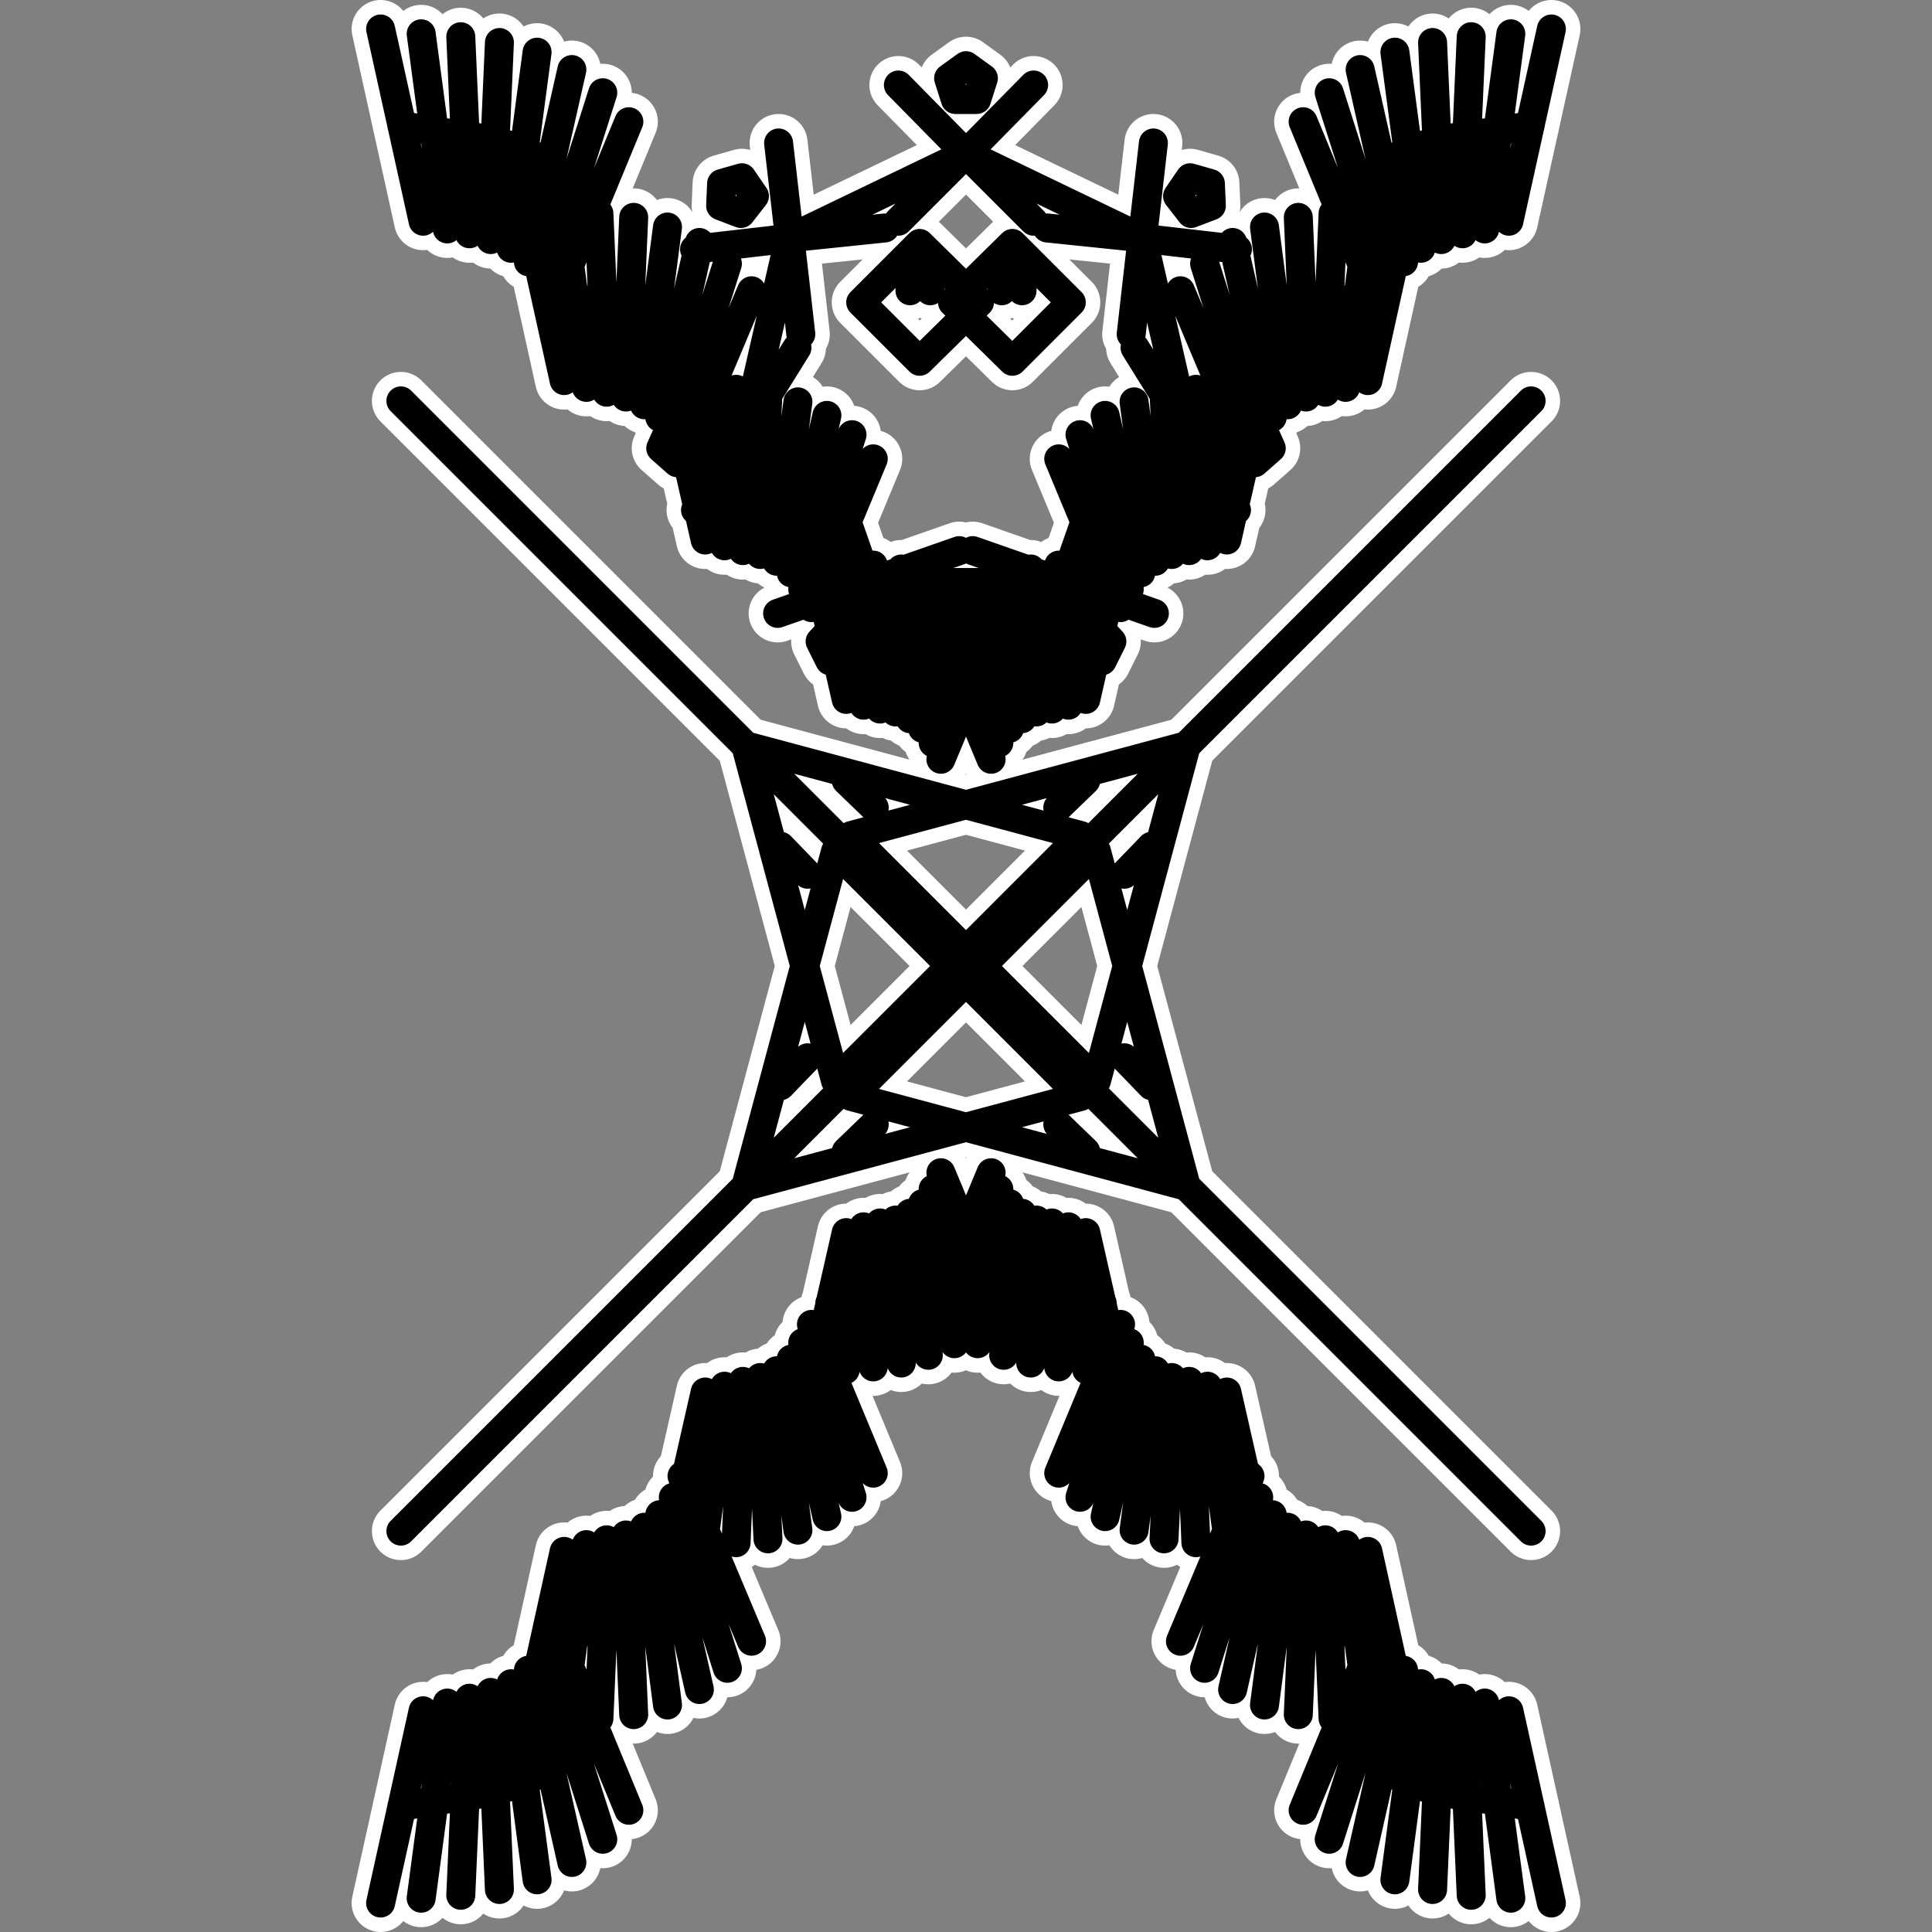
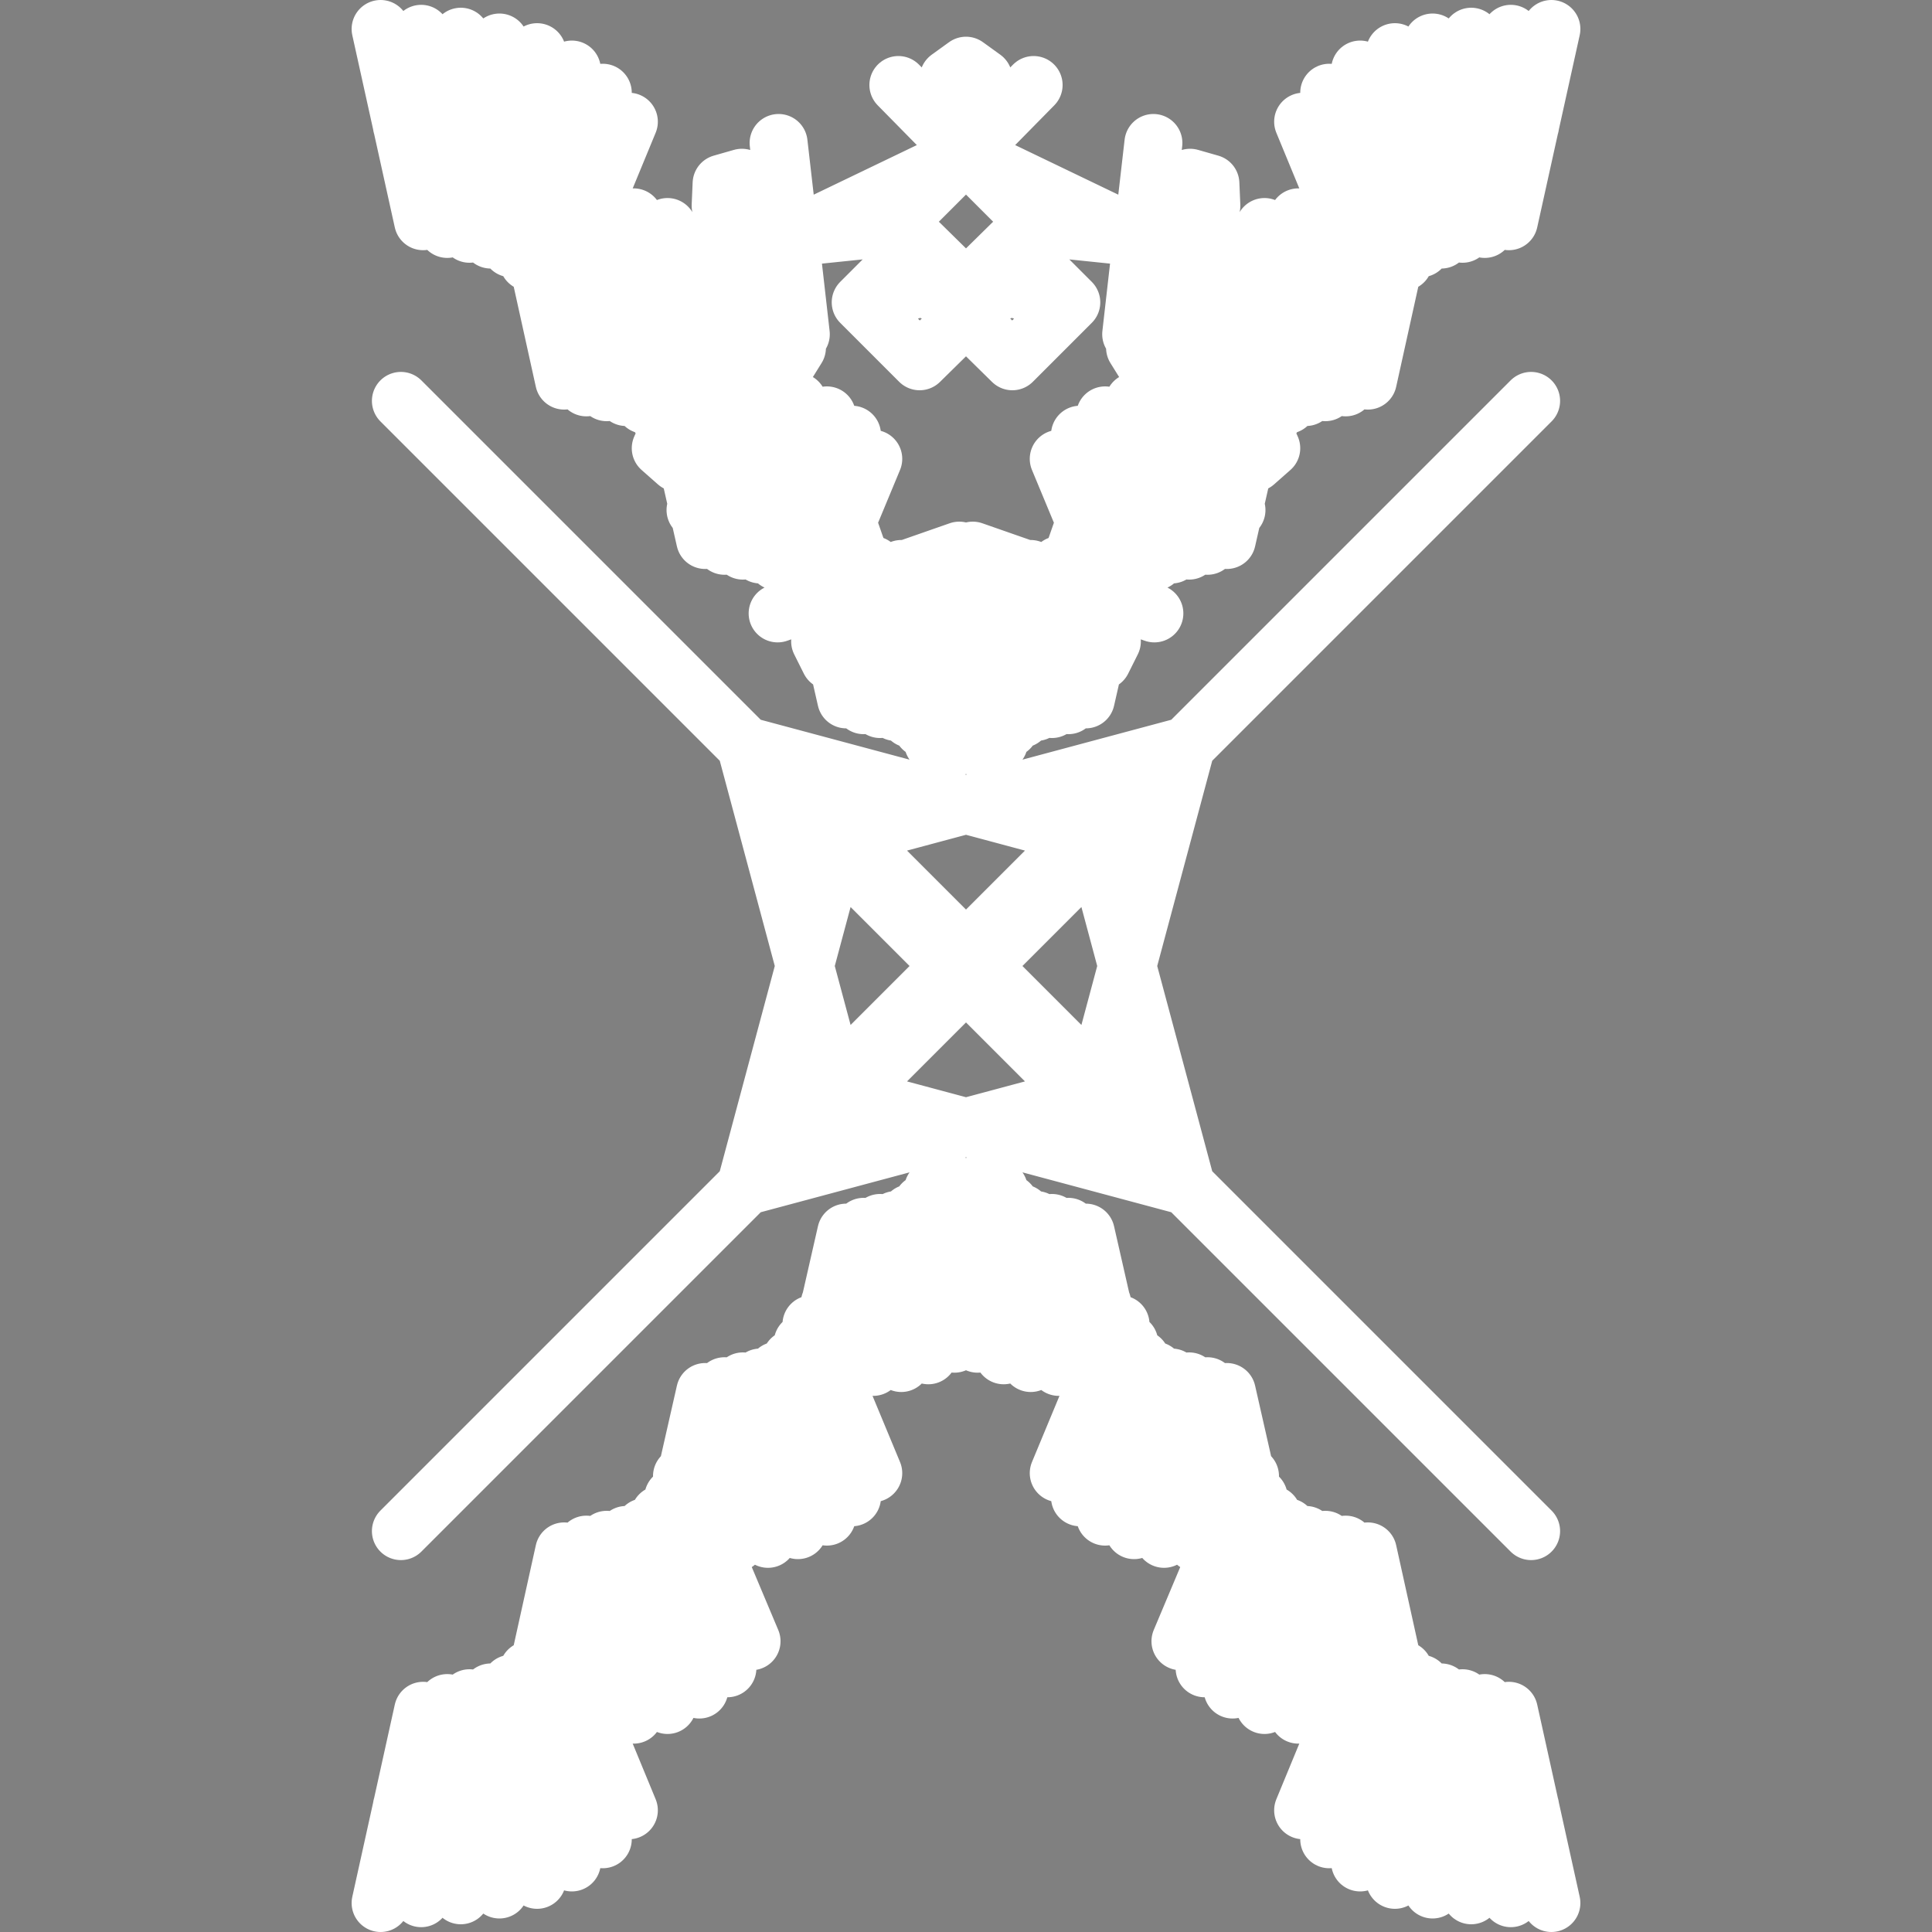
<svg xmlns="http://www.w3.org/2000/svg" width="72pt" height="72pt" viewBox="0 0 72 72" version="1.1">
  <rect x="0" y="0" width="72" height="72" fill="#808080" stroke="none" />
  <g id="surface0">
    <path style="fill: none; stroke-width: 0.06; stroke-linecap: round; stroke-linejoin: round; stroke: rgb(100%,100%,100%); stroke-opacity: 1;stroke-miterlimit: 10; " d="M 0.415 0.415 L 0.473 0.473 M 0.444 0.444 L 0.55 0.55 M 0.497 0.497 L 0.919 0.919 M 1.119 0.865 L 0.772 0.772 L 0.865 1.119 L 1.119 0.865 Z M 0.808 0.876 L 0.836 0.905 M 0.876 0.808 L 0.905 0.836 M 1.031 0.649 L 0.974 0.786 M 1.002 0.718 L 0.988 0.698 M 1.011 0.627 L 0.966 0.769 M 0.988 0.698 L 0.971 0.682 M 0.988 0.609 L 0.955 0.754 M 0.971 0.682 L 0.952 0.67 M 0.961 0.597 L 0.942 0.744 M 0.952 0.67 L 0.93 0.663 M 0.933 0.589 L 0.927 0.737 M 0.93 0.663 L 0.907 0.659 M 0.904 0.585 L 0.911 0.734 M 0.907 0.659 L 0.884 0.656 M 0.875 0.582 L 0.894 0.73 M 0.884 0.656 L 0.859 0.651 M 0.843 0.579 L 0.876 0.724 M 0.904 0.475 L 0.84 0.629 M 0.872 0.552 L 0.857 0.53 M 0.882 0.45 L 0.831 0.61 M 0.857 0.53 L 0.838 0.512 M 0.856 0.43 L 0.819 0.593 M 0.838 0.512 L 0.815 0.498 M 0.826 0.416 L 0.804 0.581 M 0.815 0.498 L 0.791 0.491 M 0.795 0.407 L 0.787 0.574 M 0.791 0.491 L 0.766 0.486 M 0.762 0.403 L 0.769 0.57 M 0.766 0.486 L 0.739 0.483 M 0.728 0.4 L 0.75 0.565 M 0.739 0.483 L 0.711 0.478 M 0.693 0.396 L 0.73 0.559 M 0.778 0.301 L 0.706 0.472 M 0.742 0.386 L 0.725 0.362 M 0.753 0.273 L 0.697 0.45 M 0.725 0.362 L 0.704 0.341 M 0.724 0.251 L 0.683 0.432 M 0.704 0.341 L 0.679 0.327 M 0.691 0.235 L 0.667 0.419 M 0.679 0.327 L 0.652 0.318 M 0.656 0.225 L 0.648 0.411 M 0.652 0.318 L 0.624 0.313 M 0.62 0.221 L 0.628 0.406 M 0.624 0.313 L 0.594 0.309 M 0.582 0.217 L 0.607 0.401 M 0.594 0.309 L 0.564 0.303 M 0.544 0.213 L 0.584 0.394 M 0.651 0.126 L 0.573 0.315 M 0.612 0.221 L 0.593 0.194 M 0.624 0.096 L 0.562 0.291 M 0.593 0.194 L 0.57 0.171 M 0.592 0.072 L 0.547 0.271 M 0.57 0.171 L 0.542 0.155 M 0.556 0.054 L 0.529 0.257 M 0.542 0.155 L 0.513 0.146 M 0.517 0.044 L 0.508 0.248 M 0.513 0.146 L 0.482 0.14 M 0.477 0.038 L 0.486 0.242 M 0.482 0.14 L 0.45 0.136 M 0.436 0.035 L 0.463 0.237 M 0.45 0.136 L 0.416 0.13 M 0.394 0.03 L 0.438 0.229 M 0.415 1.585 L 0.473 1.527 M 0.444 1.556 L 0.55 1.45 M 0.497 1.503 L 0.919 1.081 M 1.119 1.135 L 0.772 1.228 L 0.865 0.881 L 1.119 1.135 Z M 0.808 1.124 L 0.836 1.095 M 0.876 1.192 L 0.905 1.164 M 1.031 1.351 L 0.974 1.214 M 1.002 1.282 L 0.988 1.302 M 1.011 1.373 L 0.966 1.231 M 0.988 1.302 L 0.971 1.318 M 0.988 1.391 L 0.955 1.246 M 0.971 1.318 L 0.952 1.33 M 0.961 1.403 L 0.942 1.256 M 0.952 1.33 L 0.93 1.337 M 0.933 1.411 L 0.927 1.263 M 0.93 1.337 L 0.907 1.341 M 0.904 1.415 L 0.911 1.266 M 0.907 1.341 L 0.884 1.344 M 0.875 1.418 L 0.894 1.27 M 0.884 1.344 L 0.859 1.349 M 0.843 1.421 L 0.876 1.276 M 0.904 1.525 L 0.84 1.371 M 0.872 1.448 L 0.857 1.47 M 0.882 1.55 L 0.831 1.39 M 0.857 1.47 L 0.838 1.488 M 0.856 1.57 L 0.819 1.407 M 0.838 1.488 L 0.815 1.502 M 0.826 1.584 L 0.804 1.419 M 0.815 1.502 L 0.791 1.509 M 0.795 1.593 L 0.787 1.426 M 0.791 1.509 L 0.766 1.514 M 0.762 1.597 L 0.769 1.43 M 0.766 1.514 L 0.739 1.517 M 0.728 1.6 L 0.75 1.435 M 0.739 1.517 L 0.711 1.522 M 0.693 1.604 L 0.73 1.441 M 0.778 1.699 L 0.706 1.528 M 0.742 1.614 L 0.725 1.638 M 0.753 1.727 L 0.697 1.55 M 0.725 1.638 L 0.704 1.659 M 0.724 1.749 L 0.683 1.568 M 0.704 1.659 L 0.679 1.673 M 0.691 1.765 L 0.667 1.581 M 0.679 1.673 L 0.652 1.682 M 0.656 1.775 L 0.648 1.589 M 0.652 1.682 L 0.624 1.687 M 0.62 1.779 L 0.628 1.594 M 0.624 1.687 L 0.594 1.691 M 0.582 1.783 L 0.607 1.599 M 0.594 1.691 L 0.564 1.697 M 0.544 1.787 L 0.584 1.606 M 0.651 1.874 L 0.573 1.685 M 0.612 1.779 L 0.593 1.806 M 0.624 1.904 L 0.562 1.709 M 0.593 1.806 L 0.57 1.829 M 0.592 1.928 L 0.547 1.729 M 0.57 1.829 L 0.542 1.845 M 0.556 1.946 L 0.529 1.743 M 0.542 1.845 L 0.513 1.854 M 0.517 1.956 L 0.508 1.752 M 0.513 1.854 L 0.482 1.86 M 0.477 1.962 L 0.486 1.758 M 0.482 1.86 L 0.45 1.864 M 0.436 1.965 L 0.463 1.763 M 0.45 1.864 L 0.416 1.87 M 0.394 1.97 L 0.438 1.771 M 1.585 1.585 L 1.527 1.527 M 1.556 1.556 L 1.45 1.45 M 1.503 1.503 L 1.081 1.081 M 0.881 1.135 L 1.228 1.228 L 1.135 0.881 L 0.881 1.135 Z M 1.192 1.124 L 1.164 1.095 M 1.124 1.192 L 1.095 1.164 M 0.969 1.351 L 1.026 1.214 M 0.998 1.282 L 1.012 1.302 M 0.989 1.373 L 1.034 1.231 M 1.012 1.302 L 1.029 1.318 M 1.012 1.391 L 1.045 1.246 M 1.029 1.318 L 1.048 1.33 M 1.039 1.403 L 1.058 1.256 M 1.048 1.33 L 1.07 1.337 M 1.067 1.411 L 1.073 1.263 M 1.07 1.337 L 1.093 1.341 M 1.096 1.415 L 1.089 1.266 M 1.093 1.341 L 1.116 1.344 M 1.125 1.418 L 1.106 1.27 M 1.116 1.344 L 1.141 1.349 M 1.157 1.421 L 1.124 1.276 M 1.096 1.525 L 1.16 1.371 M 1.128 1.448 L 1.143 1.47 M 1.118 1.55 L 1.169 1.39 M 1.143 1.47 L 1.162 1.488 M 1.144 1.57 L 1.181 1.407 M 1.162 1.488 L 1.185 1.502 M 1.174 1.584 L 1.196 1.419 M 1.185 1.502 L 1.209 1.509 M 1.205 1.593 L 1.213 1.426 M 1.209 1.509 L 1.234 1.514 M 1.238 1.597 L 1.231 1.43 M 1.234 1.514 L 1.261 1.517 M 1.272 1.6 L 1.25 1.435 M 1.261 1.517 L 1.289 1.522 M 1.307 1.604 L 1.27 1.441 M 1.222 1.699 L 1.294 1.528 M 1.258 1.614 L 1.275 1.638 M 1.247 1.727 L 1.303 1.55 M 1.275 1.638 L 1.296 1.659 M 1.276 1.749 L 1.317 1.568 M 1.296 1.659 L 1.321 1.673 M 1.309 1.765 L 1.333 1.581 M 1.321 1.673 L 1.348 1.682 M 1.344 1.775 L 1.352 1.589 M 1.348 1.682 L 1.376 1.687 M 1.38 1.779 L 1.372 1.594 M 1.376 1.687 L 1.406 1.691 M 1.418 1.783 L 1.393 1.599 M 1.406 1.691 L 1.436 1.697 M 1.456 1.787 L 1.416 1.606 M 1.349 1.874 L 1.427 1.685 M 1.388 1.779 L 1.407 1.806 M 1.376 1.904 L 1.438 1.709 M 1.407 1.806 L 1.43 1.829 M 1.408 1.928 L 1.453 1.729 M 1.43 1.829 L 1.458 1.845 M 1.444 1.946 L 1.471 1.743 M 1.458 1.845 L 1.487 1.854 M 1.483 1.956 L 1.492 1.752 M 1.487 1.854 L 1.518 1.86 M 1.523 1.962 L 1.514 1.758 M 1.518 1.86 L 1.55 1.864 M 1.564 1.965 L 1.537 1.763 M 1.55 1.864 L 1.584 1.87 M 1.606 1.97 L 1.562 1.771 M 1.585 0.415 L 1.527 0.473 M 1.556 0.444 L 1.45 0.55 M 1.503 0.497 L 1.081 0.919 M 0.881 0.865 L 1.228 0.772 L 1.135 1.119 L 0.881 0.865 Z M 1.192 0.876 L 1.164 0.905 M 1.124 0.808 L 1.095 0.836 M 0.969 0.649 L 1.026 0.786 M 0.998 0.718 L 1.012 0.698 M 0.989 0.627 L 1.034 0.769 M 1.012 0.698 L 1.029 0.682 M 1.012 0.609 L 1.045 0.754 M 1.029 0.682 L 1.048 0.67 M 1.039 0.597 L 1.058 0.744 M 1.048 0.67 L 1.07 0.663 M 1.067 0.589 L 1.073 0.737 M 1.07 0.663 L 1.093 0.659 M 1.096 0.585 L 1.089 0.734 M 1.093 0.659 L 1.116 0.656 M 1.125 0.582 L 1.106 0.73 M 1.116 0.656 L 1.141 0.651 M 1.157 0.579 L 1.124 0.724 M 1.096 0.475 L 1.16 0.629 M 1.128 0.552 L 1.143 0.53 M 1.118 0.45 L 1.169 0.61 M 1.143 0.53 L 1.162 0.512 M 1.144 0.43 L 1.181 0.593 M 1.162 0.512 L 1.185 0.498 M 1.174 0.416 L 1.196 0.581 M 1.185 0.498 L 1.209 0.491 M 1.205 0.407 L 1.213 0.574 M 1.209 0.491 L 1.234 0.486 M 1.238 0.403 L 1.231 0.57 M 1.234 0.486 L 1.261 0.483 M 1.272 0.4 L 1.25 0.565 M 1.261 0.483 L 1.289 0.478 M 1.307 0.396 L 1.27 0.559 M 1.222 0.301 L 1.294 0.472 M 1.258 0.386 L 1.275 0.362 M 1.247 0.273 L 1.303 0.45 M 1.275 0.362 L 1.296 0.341 M 1.276 0.251 L 1.317 0.432 M 1.296 0.341 L 1.321 0.327 M 1.309 0.235 L 1.333 0.419 M 1.321 0.327 L 1.348 0.318 M 1.344 0.225 L 1.352 0.411 M 1.348 0.318 L 1.376 0.313 M 1.38 0.221 L 1.372 0.406 M 1.376 0.313 L 1.406 0.309 M 1.418 0.217 L 1.393 0.401 M 1.406 0.309 L 1.436 0.303 M 1.456 0.213 L 1.416 0.394 M 1.349 0.126 L 1.427 0.315 M 1.388 0.221 L 1.407 0.194 M 1.376 0.096 L 1.438 0.291 M 1.407 0.194 L 1.43 0.171 M 1.408 0.072 L 1.453 0.271 M 1.43 0.171 L 1.458 0.155 M 1.444 0.054 L 1.471 0.257 M 1.458 0.155 L 1.487 0.146 M 1.483 0.044 L 1.492 0.248 M 1.487 0.146 L 1.518 0.14 M 1.523 0.038 L 1.514 0.242 M 1.518 0.14 L 1.55 0.136 M 1.564 0.035 L 1.537 0.237 M 1.55 0.136 L 1.584 0.13 M 1.606 0.03 L 1.562 0.229 M 1.183 0.247 L 1 0.159 M 0.93 0.088 L 0.992 0.151 M 0.93 0.229 L 0.992 0.167 M 1.07 0.229 L 1.008 0.167 M 1.07 0.088 L 1.008 0.151 M 1.018 0.081 L 1 0.068 L 0.982 0.081 L 0.989 0.103 L 1.011 0.103 L 1.018 0.081 Z M 1 0.159 L 0.817 0.247 M 0.719 0.258 L 0.806 0.248 M 0.829 0.346 L 0.819 0.258 M 0.916 0.236 L 0.829 0.245 M 0.806 0.148 L 0.816 0.235 M 0.768 0.184 L 0.747 0.19 L 0.746 0.213 L 0.767 0.221 L 0.781 0.203 L 0.768 0.184 Z M 0.817 0.247 L 0.772 0.444 M 0.72 0.528 L 0.766 0.454 M 0.857 0.497 L 0.782 0.45 M 0.825 0.36 L 0.779 0.434 M 0.688 0.391 L 0.763 0.438 M 0.693 0.444 L 0.684 0.464 L 0.701 0.479 L 0.72 0.468 L 0.715 0.446 L 0.693 0.444 Z M 0.772 0.444 L 0.899 0.603 M 0.932 0.697 L 0.903 0.613 M 0.993 0.57 L 0.91 0.599 M 0.866 0.509 L 0.895 0.592 M 0.805 0.635 L 0.888 0.606 M 0.849 0.664 L 0.859 0.684 L 0.882 0.68 L 0.885 0.658 L 0.864 0.648 L 0.849 0.664 Z M 0.899 0.603 L 1.101 0.603 M 1.195 0.635 L 1.112 0.606 M 1.134 0.509 L 1.105 0.592 M 1.007 0.57 L 1.09 0.599 M 1.068 0.697 L 1.097 0.613 M 1.118 0.68 L 1.141 0.684 L 1.151 0.664 L 1.136 0.648 L 1.115 0.658 L 1.118 0.68 Z M 1.101 0.603 L 1.228 0.444 M 1.312 0.391 L 1.237 0.438 M 1.175 0.36 L 1.221 0.434 M 1.143 0.497 L 1.218 0.45 M 1.28 0.528 L 1.234 0.454 M 1.299 0.479 L 1.316 0.464 L 1.307 0.444 L 1.285 0.446 L 1.28 0.468 L 1.299 0.479 Z M 1.228 0.444 L 1.183 0.247 M 1.194 0.148 L 1.184 0.235 M 1.084 0.236 L 1.171 0.245 M 1.171 0.346 L 1.181 0.258 M 1.281 0.258 L 1.194 0.248 M 1.254 0.213 L 1.253 0.19 L 1.232 0.184 L 1.219 0.203 L 1.233 0.221 L 1.254 0.213 Z M 1.183 0.247 Z M 1.014 0.313 L 0.952 0.252 L 0.891 0.313 L 0.952 0.374 L 1.014 0.313 Z M 0.942 0.283 L 0.942 0.301 M 0.963 0.283 L 0.963 0.301 M 1.109 0.313 L 1.048 0.252 L 0.986 0.313 L 1.048 0.374 L 1.109 0.313 Z M 1.037 0.283 L 1.037 0.301 M 1.058 0.283 L 1.058 0.301 M 1 1 " transform="matrix(36,0,0,36,0,0)" />
-     <path style="fill: none; stroke-width: 0.03; stroke-linecap: round; stroke-linejoin: round; stroke: rgb(0%,0%,0%); stroke-opacity: 1;stroke-miterlimit: 10; " d="M 0.415 0.415 L 0.473 0.473 M 0.444 0.444 L 0.55 0.55 M 0.497 0.497 L 0.919 0.919 M 1.119 0.865 L 0.772 0.772 L 0.865 1.119 L 1.119 0.865 Z M 0.808 0.876 L 0.836 0.905 M 0.876 0.808 L 0.905 0.836 M 1.031 0.649 L 0.974 0.786 M 1.002 0.718 L 0.988 0.698 M 1.011 0.627 L 0.966 0.769 M 0.988 0.698 L 0.971 0.682 M 0.988 0.609 L 0.955 0.754 M 0.971 0.682 L 0.952 0.67 M 0.961 0.597 L 0.942 0.744 M 0.952 0.67 L 0.93 0.663 M 0.933 0.589 L 0.927 0.737 M 0.93 0.663 L 0.907 0.659 M 0.904 0.585 L 0.911 0.734 M 0.907 0.659 L 0.884 0.656 M 0.875 0.582 L 0.894 0.73 M 0.884 0.656 L 0.859 0.651 M 0.843 0.579 L 0.876 0.724 M 0.904 0.475 L 0.84 0.629 M 0.872 0.552 L 0.857 0.53 M 0.882 0.45 L 0.831 0.61 M 0.857 0.53 L 0.838 0.512 M 0.856 0.43 L 0.819 0.593 M 0.838 0.512 L 0.815 0.498 M 0.826 0.416 L 0.804 0.581 M 0.815 0.498 L 0.791 0.491 M 0.795 0.407 L 0.787 0.574 M 0.791 0.491 L 0.766 0.486 M 0.762 0.403 L 0.769 0.57 M 0.766 0.486 L 0.739 0.483 M 0.728 0.4 L 0.75 0.565 M 0.739 0.483 L 0.711 0.478 M 0.693 0.396 L 0.73 0.559 M 0.778 0.301 L 0.706 0.472 M 0.742 0.386 L 0.725 0.362 M 0.753 0.273 L 0.697 0.45 M 0.725 0.362 L 0.704 0.341 M 0.724 0.251 L 0.683 0.432 M 0.704 0.341 L 0.679 0.327 M 0.691 0.235 L 0.667 0.419 M 0.679 0.327 L 0.652 0.318 M 0.656 0.225 L 0.648 0.411 M 0.652 0.318 L 0.624 0.313 M 0.62 0.221 L 0.628 0.406 M 0.624 0.313 L 0.594 0.309 M 0.582 0.217 L 0.607 0.401 M 0.594 0.309 L 0.564 0.303 M 0.544 0.213 L 0.584 0.394 M 0.651 0.126 L 0.573 0.315 M 0.612 0.221 L 0.593 0.194 M 0.624 0.096 L 0.562 0.291 M 0.593 0.194 L 0.57 0.171 M 0.592 0.072 L 0.547 0.271 M 0.57 0.171 L 0.542 0.155 M 0.556 0.054 L 0.529 0.257 M 0.542 0.155 L 0.513 0.146 M 0.517 0.044 L 0.508 0.248 M 0.513 0.146 L 0.482 0.14 M 0.477 0.038 L 0.486 0.242 M 0.482 0.14 L 0.45 0.136 M 0.436 0.035 L 0.463 0.237 M 0.45 0.136 L 0.416 0.13 M 0.394 0.03 L 0.438 0.229 M 0.415 1.585 L 0.473 1.527 M 0.444 1.556 L 0.55 1.45 M 0.497 1.503 L 0.919 1.081 M 1.119 1.135 L 0.772 1.228 L 0.865 0.881 L 1.119 1.135 Z M 0.808 1.124 L 0.836 1.095 M 0.876 1.192 L 0.905 1.164 M 1.031 1.351 L 0.974 1.214 M 1.002 1.282 L 0.988 1.302 M 1.011 1.373 L 0.966 1.231 M 0.988 1.302 L 0.971 1.318 M 0.988 1.391 L 0.955 1.246 M 0.971 1.318 L 0.952 1.33 M 0.961 1.403 L 0.942 1.256 M 0.952 1.33 L 0.93 1.337 M 0.933 1.411 L 0.927 1.263 M 0.93 1.337 L 0.907 1.341 M 0.904 1.415 L 0.911 1.266 M 0.907 1.341 L 0.884 1.344 M 0.875 1.418 L 0.894 1.27 M 0.884 1.344 L 0.859 1.349 M 0.843 1.421 L 0.876 1.276 M 0.904 1.525 L 0.84 1.371 M 0.872 1.448 L 0.857 1.47 M 0.882 1.55 L 0.831 1.39 M 0.857 1.47 L 0.838 1.488 M 0.856 1.57 L 0.819 1.407 M 0.838 1.488 L 0.815 1.502 M 0.826 1.584 L 0.804 1.419 M 0.815 1.502 L 0.791 1.509 M 0.795 1.593 L 0.787 1.426 M 0.791 1.509 L 0.766 1.514 M 0.762 1.597 L 0.769 1.43 M 0.766 1.514 L 0.739 1.517 M 0.728 1.6 L 0.75 1.435 M 0.739 1.517 L 0.711 1.522 M 0.693 1.604 L 0.73 1.441 M 0.778 1.699 L 0.706 1.528 M 0.742 1.614 L 0.725 1.638 M 0.753 1.727 L 0.697 1.55 M 0.725 1.638 L 0.704 1.659 M 0.724 1.749 L 0.683 1.568 M 0.704 1.659 L 0.679 1.673 M 0.691 1.765 L 0.667 1.581 M 0.679 1.673 L 0.652 1.682 M 0.656 1.775 L 0.648 1.589 M 0.652 1.682 L 0.624 1.687 M 0.62 1.779 L 0.628 1.594 M 0.624 1.687 L 0.594 1.691 M 0.582 1.783 L 0.607 1.599 M 0.594 1.691 L 0.564 1.697 M 0.544 1.787 L 0.584 1.606 M 0.651 1.874 L 0.573 1.685 M 0.612 1.779 L 0.593 1.806 M 0.624 1.904 L 0.562 1.709 M 0.593 1.806 L 0.57 1.829 M 0.592 1.928 L 0.547 1.729 M 0.57 1.829 L 0.542 1.845 M 0.556 1.946 L 0.529 1.743 M 0.542 1.845 L 0.513 1.854 M 0.517 1.956 L 0.508 1.752 M 0.513 1.854 L 0.482 1.86 M 0.477 1.962 L 0.486 1.758 M 0.482 1.86 L 0.45 1.864 M 0.436 1.965 L 0.463 1.763 M 0.45 1.864 L 0.416 1.87 M 0.394 1.97 L 0.438 1.771 M 1.585 1.585 L 1.527 1.527 M 1.556 1.556 L 1.45 1.45 M 1.503 1.503 L 1.081 1.081 M 0.881 1.135 L 1.228 1.228 L 1.135 0.881 L 0.881 1.135 Z M 1.192 1.124 L 1.164 1.095 M 1.124 1.192 L 1.095 1.164 M 0.969 1.351 L 1.026 1.214 M 0.998 1.282 L 1.012 1.302 M 0.989 1.373 L 1.034 1.231 M 1.012 1.302 L 1.029 1.318 M 1.012 1.391 L 1.045 1.246 M 1.029 1.318 L 1.048 1.33 M 1.039 1.403 L 1.058 1.256 M 1.048 1.33 L 1.07 1.337 M 1.067 1.411 L 1.073 1.263 M 1.07 1.337 L 1.093 1.341 M 1.096 1.415 L 1.089 1.266 M 1.093 1.341 L 1.116 1.344 M 1.125 1.418 L 1.106 1.27 M 1.116 1.344 L 1.141 1.349 M 1.157 1.421 L 1.124 1.276 M 1.096 1.525 L 1.16 1.371 M 1.128 1.448 L 1.143 1.47 M 1.118 1.55 L 1.169 1.39 M 1.143 1.47 L 1.162 1.488 M 1.144 1.57 L 1.181 1.407 M 1.162 1.488 L 1.185 1.502 M 1.174 1.584 L 1.196 1.419 M 1.185 1.502 L 1.209 1.509 M 1.205 1.593 L 1.213 1.426 M 1.209 1.509 L 1.234 1.514 M 1.238 1.597 L 1.231 1.43 M 1.234 1.514 L 1.261 1.517 M 1.272 1.6 L 1.25 1.435 M 1.261 1.517 L 1.289 1.522 M 1.307 1.604 L 1.27 1.441 M 1.222 1.699 L 1.294 1.528 M 1.258 1.614 L 1.275 1.638 M 1.247 1.727 L 1.303 1.55 M 1.275 1.638 L 1.296 1.659 M 1.276 1.749 L 1.317 1.568 M 1.296 1.659 L 1.321 1.673 M 1.309 1.765 L 1.333 1.581 M 1.321 1.673 L 1.348 1.682 M 1.344 1.775 L 1.352 1.589 M 1.348 1.682 L 1.376 1.687 M 1.38 1.779 L 1.372 1.594 M 1.376 1.687 L 1.406 1.691 M 1.418 1.783 L 1.393 1.599 M 1.406 1.691 L 1.436 1.697 M 1.456 1.787 L 1.416 1.606 M 1.349 1.874 L 1.427 1.685 M 1.388 1.779 L 1.407 1.806 M 1.376 1.904 L 1.438 1.709 M 1.407 1.806 L 1.43 1.829 M 1.408 1.928 L 1.453 1.729 M 1.43 1.829 L 1.458 1.845 M 1.444 1.946 L 1.471 1.743 M 1.458 1.845 L 1.487 1.854 M 1.483 1.956 L 1.492 1.752 M 1.487 1.854 L 1.518 1.86 M 1.523 1.962 L 1.514 1.758 M 1.518 1.86 L 1.55 1.864 M 1.564 1.965 L 1.537 1.763 M 1.55 1.864 L 1.584 1.87 M 1.606 1.97 L 1.562 1.771 M 1.585 0.415 L 1.527 0.473 M 1.556 0.444 L 1.45 0.55 M 1.503 0.497 L 1.081 0.919 M 0.881 0.865 L 1.228 0.772 L 1.135 1.119 L 0.881 0.865 Z M 1.192 0.876 L 1.164 0.905 M 1.124 0.808 L 1.095 0.836 M 0.969 0.649 L 1.026 0.786 M 0.998 0.718 L 1.012 0.698 M 0.989 0.627 L 1.034 0.769 M 1.012 0.698 L 1.029 0.682 M 1.012 0.609 L 1.045 0.754 M 1.029 0.682 L 1.048 0.67 M 1.039 0.597 L 1.058 0.744 M 1.048 0.67 L 1.07 0.663 M 1.067 0.589 L 1.073 0.737 M 1.07 0.663 L 1.093 0.659 M 1.096 0.585 L 1.089 0.734 M 1.093 0.659 L 1.116 0.656 M 1.125 0.582 L 1.106 0.73 M 1.116 0.656 L 1.141 0.651 M 1.157 0.579 L 1.124 0.724 M 1.096 0.475 L 1.16 0.629 M 1.128 0.552 L 1.143 0.53 M 1.118 0.45 L 1.169 0.61 M 1.143 0.53 L 1.162 0.512 M 1.144 0.43 L 1.181 0.593 M 1.162 0.512 L 1.185 0.498 M 1.174 0.416 L 1.196 0.581 M 1.185 0.498 L 1.209 0.491 M 1.205 0.407 L 1.213 0.574 M 1.209 0.491 L 1.234 0.486 M 1.238 0.403 L 1.231 0.57 M 1.234 0.486 L 1.261 0.483 M 1.272 0.4 L 1.25 0.565 M 1.261 0.483 L 1.289 0.478 M 1.307 0.396 L 1.27 0.559 M 1.222 0.301 L 1.294 0.472 M 1.258 0.386 L 1.275 0.362 M 1.247 0.273 L 1.303 0.45 M 1.275 0.362 L 1.296 0.341 M 1.276 0.251 L 1.317 0.432 M 1.296 0.341 L 1.321 0.327 M 1.309 0.235 L 1.333 0.419 M 1.321 0.327 L 1.348 0.318 M 1.344 0.225 L 1.352 0.411 M 1.348 0.318 L 1.376 0.313 M 1.38 0.221 L 1.372 0.406 M 1.376 0.313 L 1.406 0.309 M 1.418 0.217 L 1.393 0.401 M 1.406 0.309 L 1.436 0.303 M 1.456 0.213 L 1.416 0.394 M 1.349 0.126 L 1.427 0.315 M 1.388 0.221 L 1.407 0.194 M 1.376 0.096 L 1.438 0.291 M 1.407 0.194 L 1.43 0.171 M 1.408 0.072 L 1.453 0.271 M 1.43 0.171 L 1.458 0.155 M 1.444 0.054 L 1.471 0.257 M 1.458 0.155 L 1.487 0.146 M 1.483 0.044 L 1.492 0.248 M 1.487 0.146 L 1.518 0.14 M 1.523 0.038 L 1.514 0.242 M 1.518 0.14 L 1.55 0.136 M 1.564 0.035 L 1.537 0.237 M 1.55 0.136 L 1.584 0.13 M 1.606 0.03 L 1.562 0.229 M 1.183 0.247 L 1 0.159 M 0.93 0.088 L 0.992 0.151 M 0.93 0.229 L 0.992 0.167 M 1.07 0.229 L 1.008 0.167 M 1.07 0.088 L 1.008 0.151 M 1.018 0.081 L 1 0.068 L 0.982 0.081 L 0.989 0.103 L 1.011 0.103 L 1.018 0.081 Z M 1 0.159 L 0.817 0.247 M 0.719 0.258 L 0.806 0.248 M 0.829 0.346 L 0.819 0.258 M 0.916 0.236 L 0.829 0.245 M 0.806 0.148 L 0.816 0.235 M 0.768 0.184 L 0.747 0.19 L 0.746 0.213 L 0.767 0.221 L 0.781 0.203 L 0.768 0.184 Z M 0.817 0.247 L 0.772 0.444 M 0.72 0.528 L 0.766 0.454 M 0.857 0.497 L 0.782 0.45 M 0.825 0.36 L 0.779 0.434 M 0.688 0.391 L 0.763 0.438 M 0.693 0.444 L 0.684 0.464 L 0.701 0.479 L 0.72 0.468 L 0.715 0.446 L 0.693 0.444 Z M 0.772 0.444 L 0.899 0.603 M 0.932 0.697 L 0.903 0.613 M 0.993 0.57 L 0.91 0.599 M 0.866 0.509 L 0.895 0.592 M 0.805 0.635 L 0.888 0.606 M 0.849 0.664 L 0.859 0.684 L 0.882 0.68 L 0.885 0.658 L 0.864 0.648 L 0.849 0.664 Z M 0.899 0.603 L 1.101 0.603 M 1.195 0.635 L 1.112 0.606 M 1.134 0.509 L 1.105 0.592 M 1.007 0.57 L 1.09 0.599 M 1.068 0.697 L 1.097 0.613 M 1.118 0.68 L 1.141 0.684 L 1.151 0.664 L 1.136 0.648 L 1.115 0.658 L 1.118 0.68 Z M 1.101 0.603 L 1.228 0.444 M 1.312 0.391 L 1.237 0.438 M 1.175 0.36 L 1.221 0.434 M 1.143 0.497 L 1.218 0.45 M 1.28 0.528 L 1.234 0.454 M 1.299 0.479 L 1.316 0.464 L 1.307 0.444 L 1.285 0.446 L 1.28 0.468 L 1.299 0.479 Z M 1.228 0.444 L 1.183 0.247 M 1.194 0.148 L 1.184 0.235 M 1.084 0.236 L 1.171 0.245 M 1.171 0.346 L 1.181 0.258 M 1.281 0.258 L 1.194 0.248 M 1.254 0.213 L 1.253 0.19 L 1.232 0.184 L 1.219 0.203 L 1.233 0.221 L 1.254 0.213 Z M 1.183 0.247 Z M 1.014 0.313 L 0.952 0.252 L 0.891 0.313 L 0.952 0.374 L 1.014 0.313 Z M 0.942 0.283 L 0.942 0.301 M 0.963 0.283 L 0.963 0.301 M 1.109 0.313 L 1.048 0.252 L 0.986 0.313 L 1.048 0.374 L 1.109 0.313 Z M 1.037 0.283 L 1.037 0.301 M 1.058 0.283 L 1.058 0.301 M 1 1 " transform="matrix(36,0,0,36,0,0)" />
  </g>
</svg>